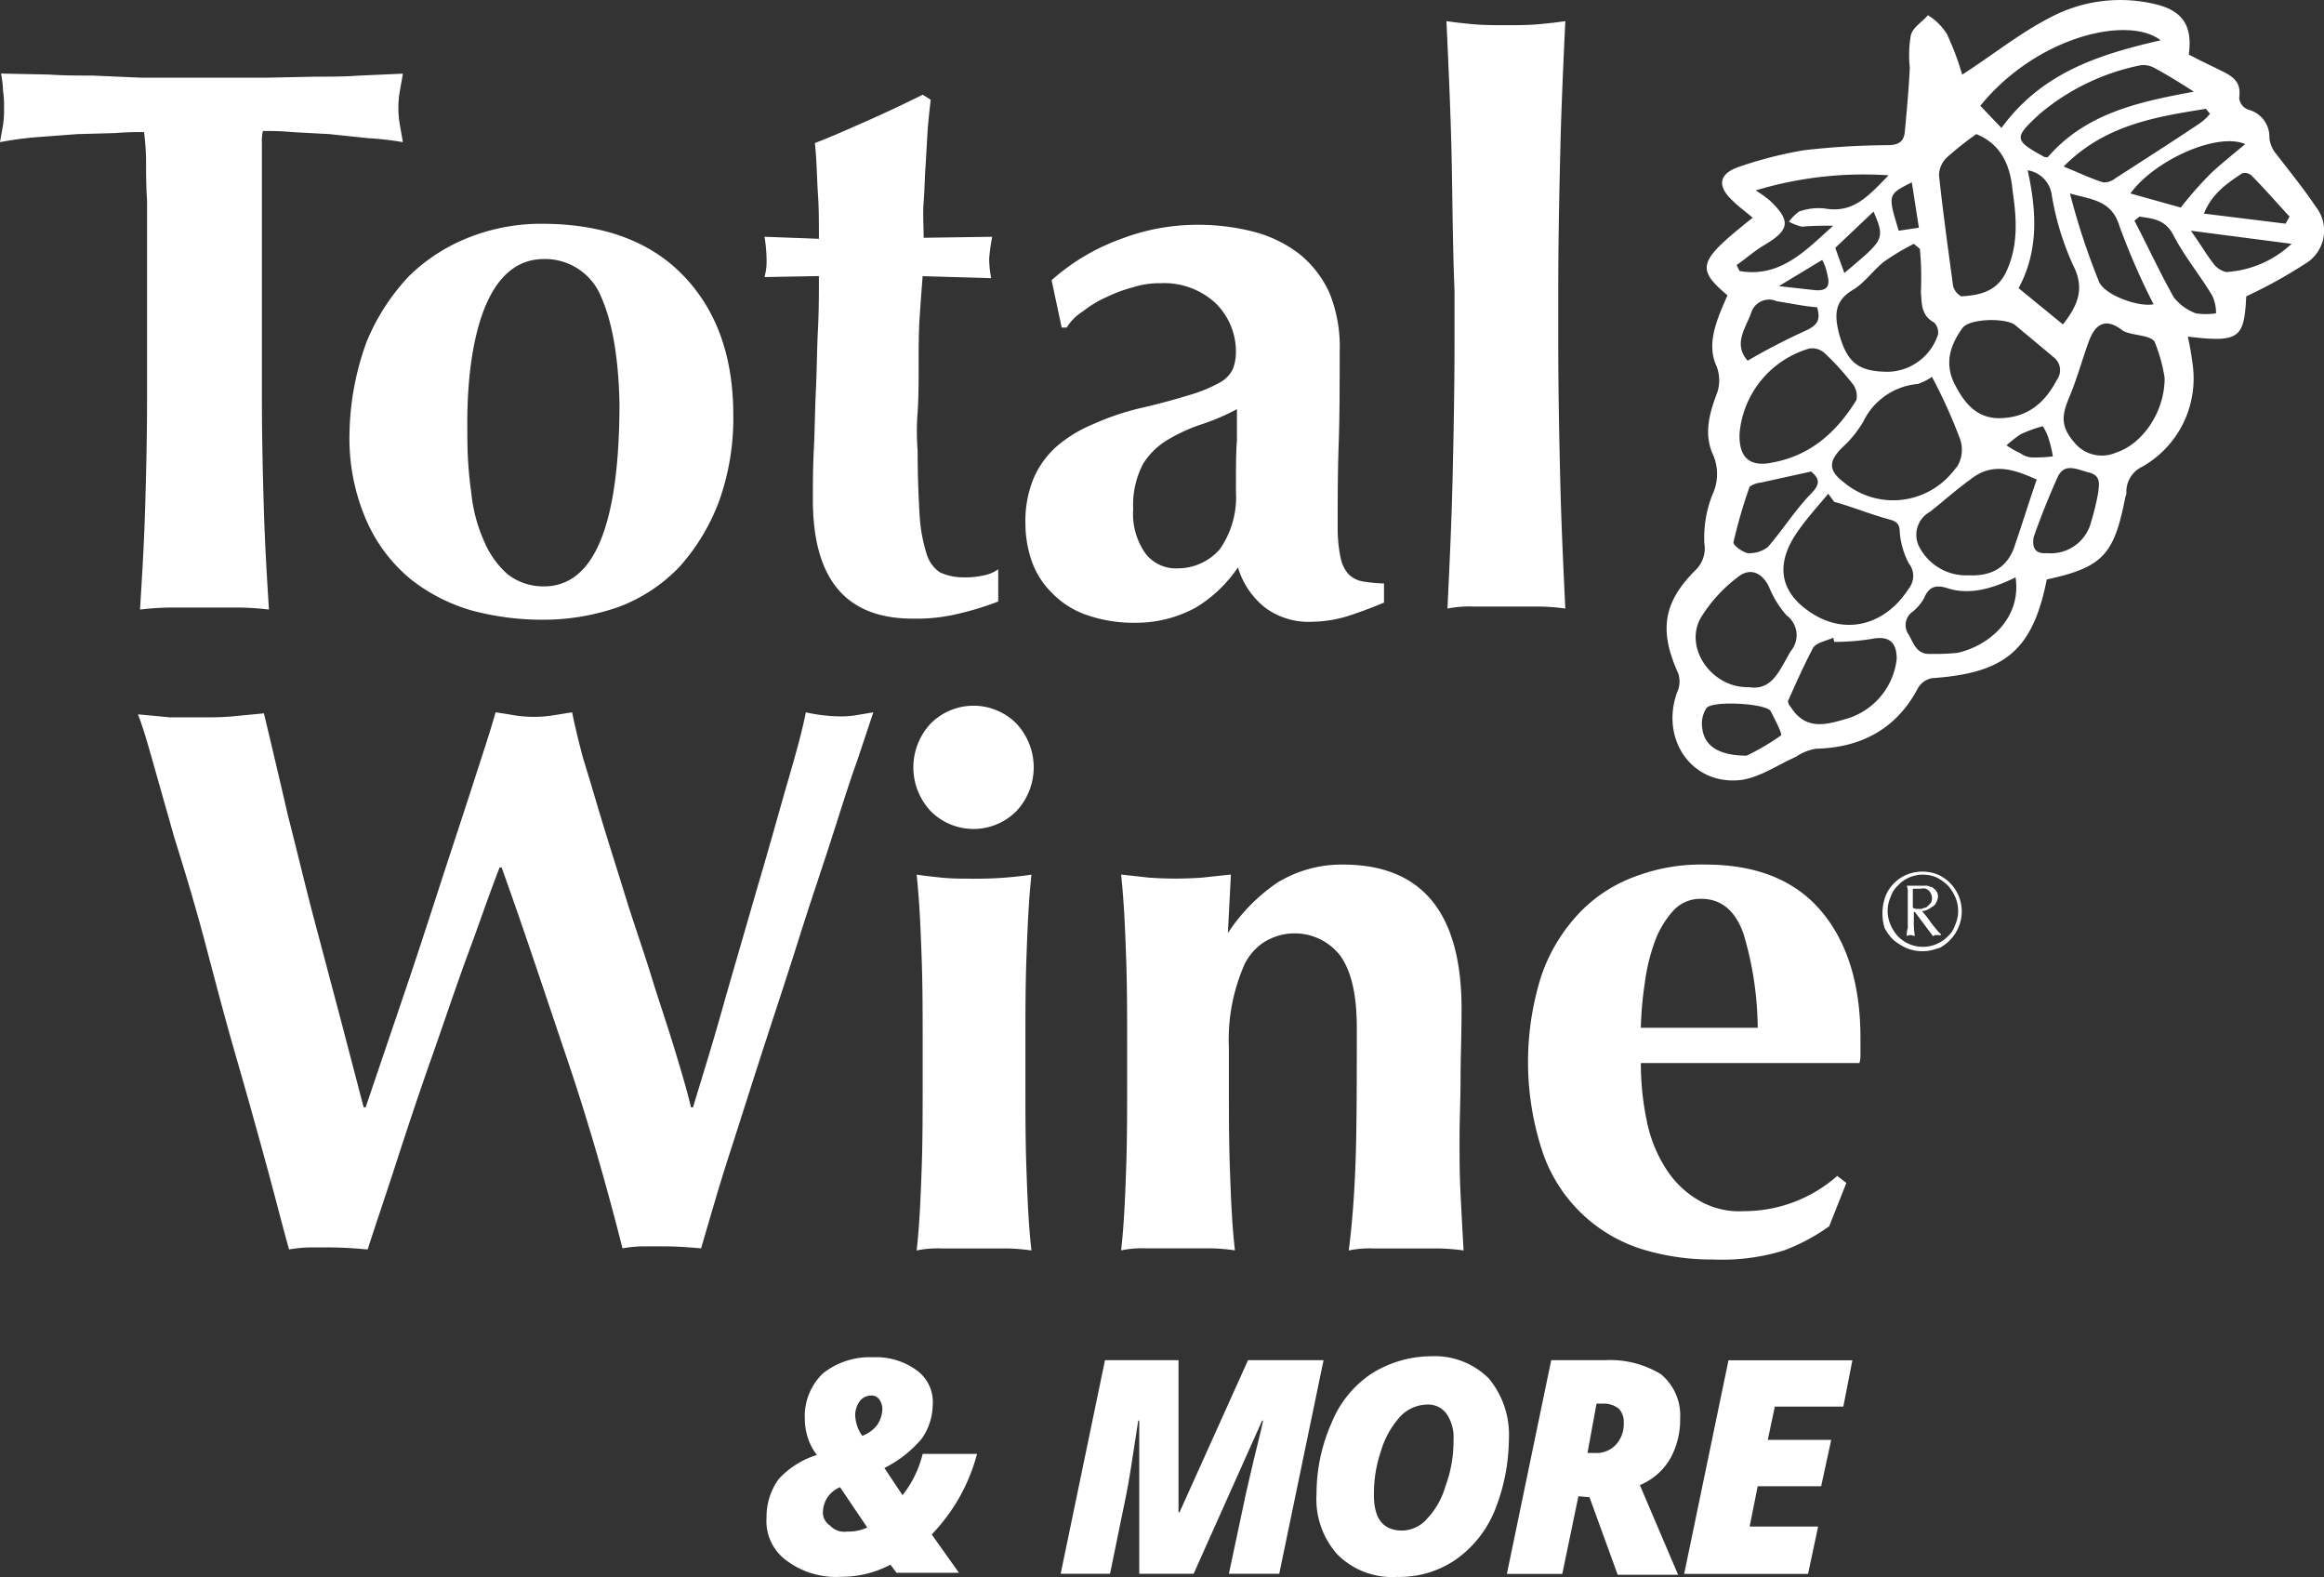
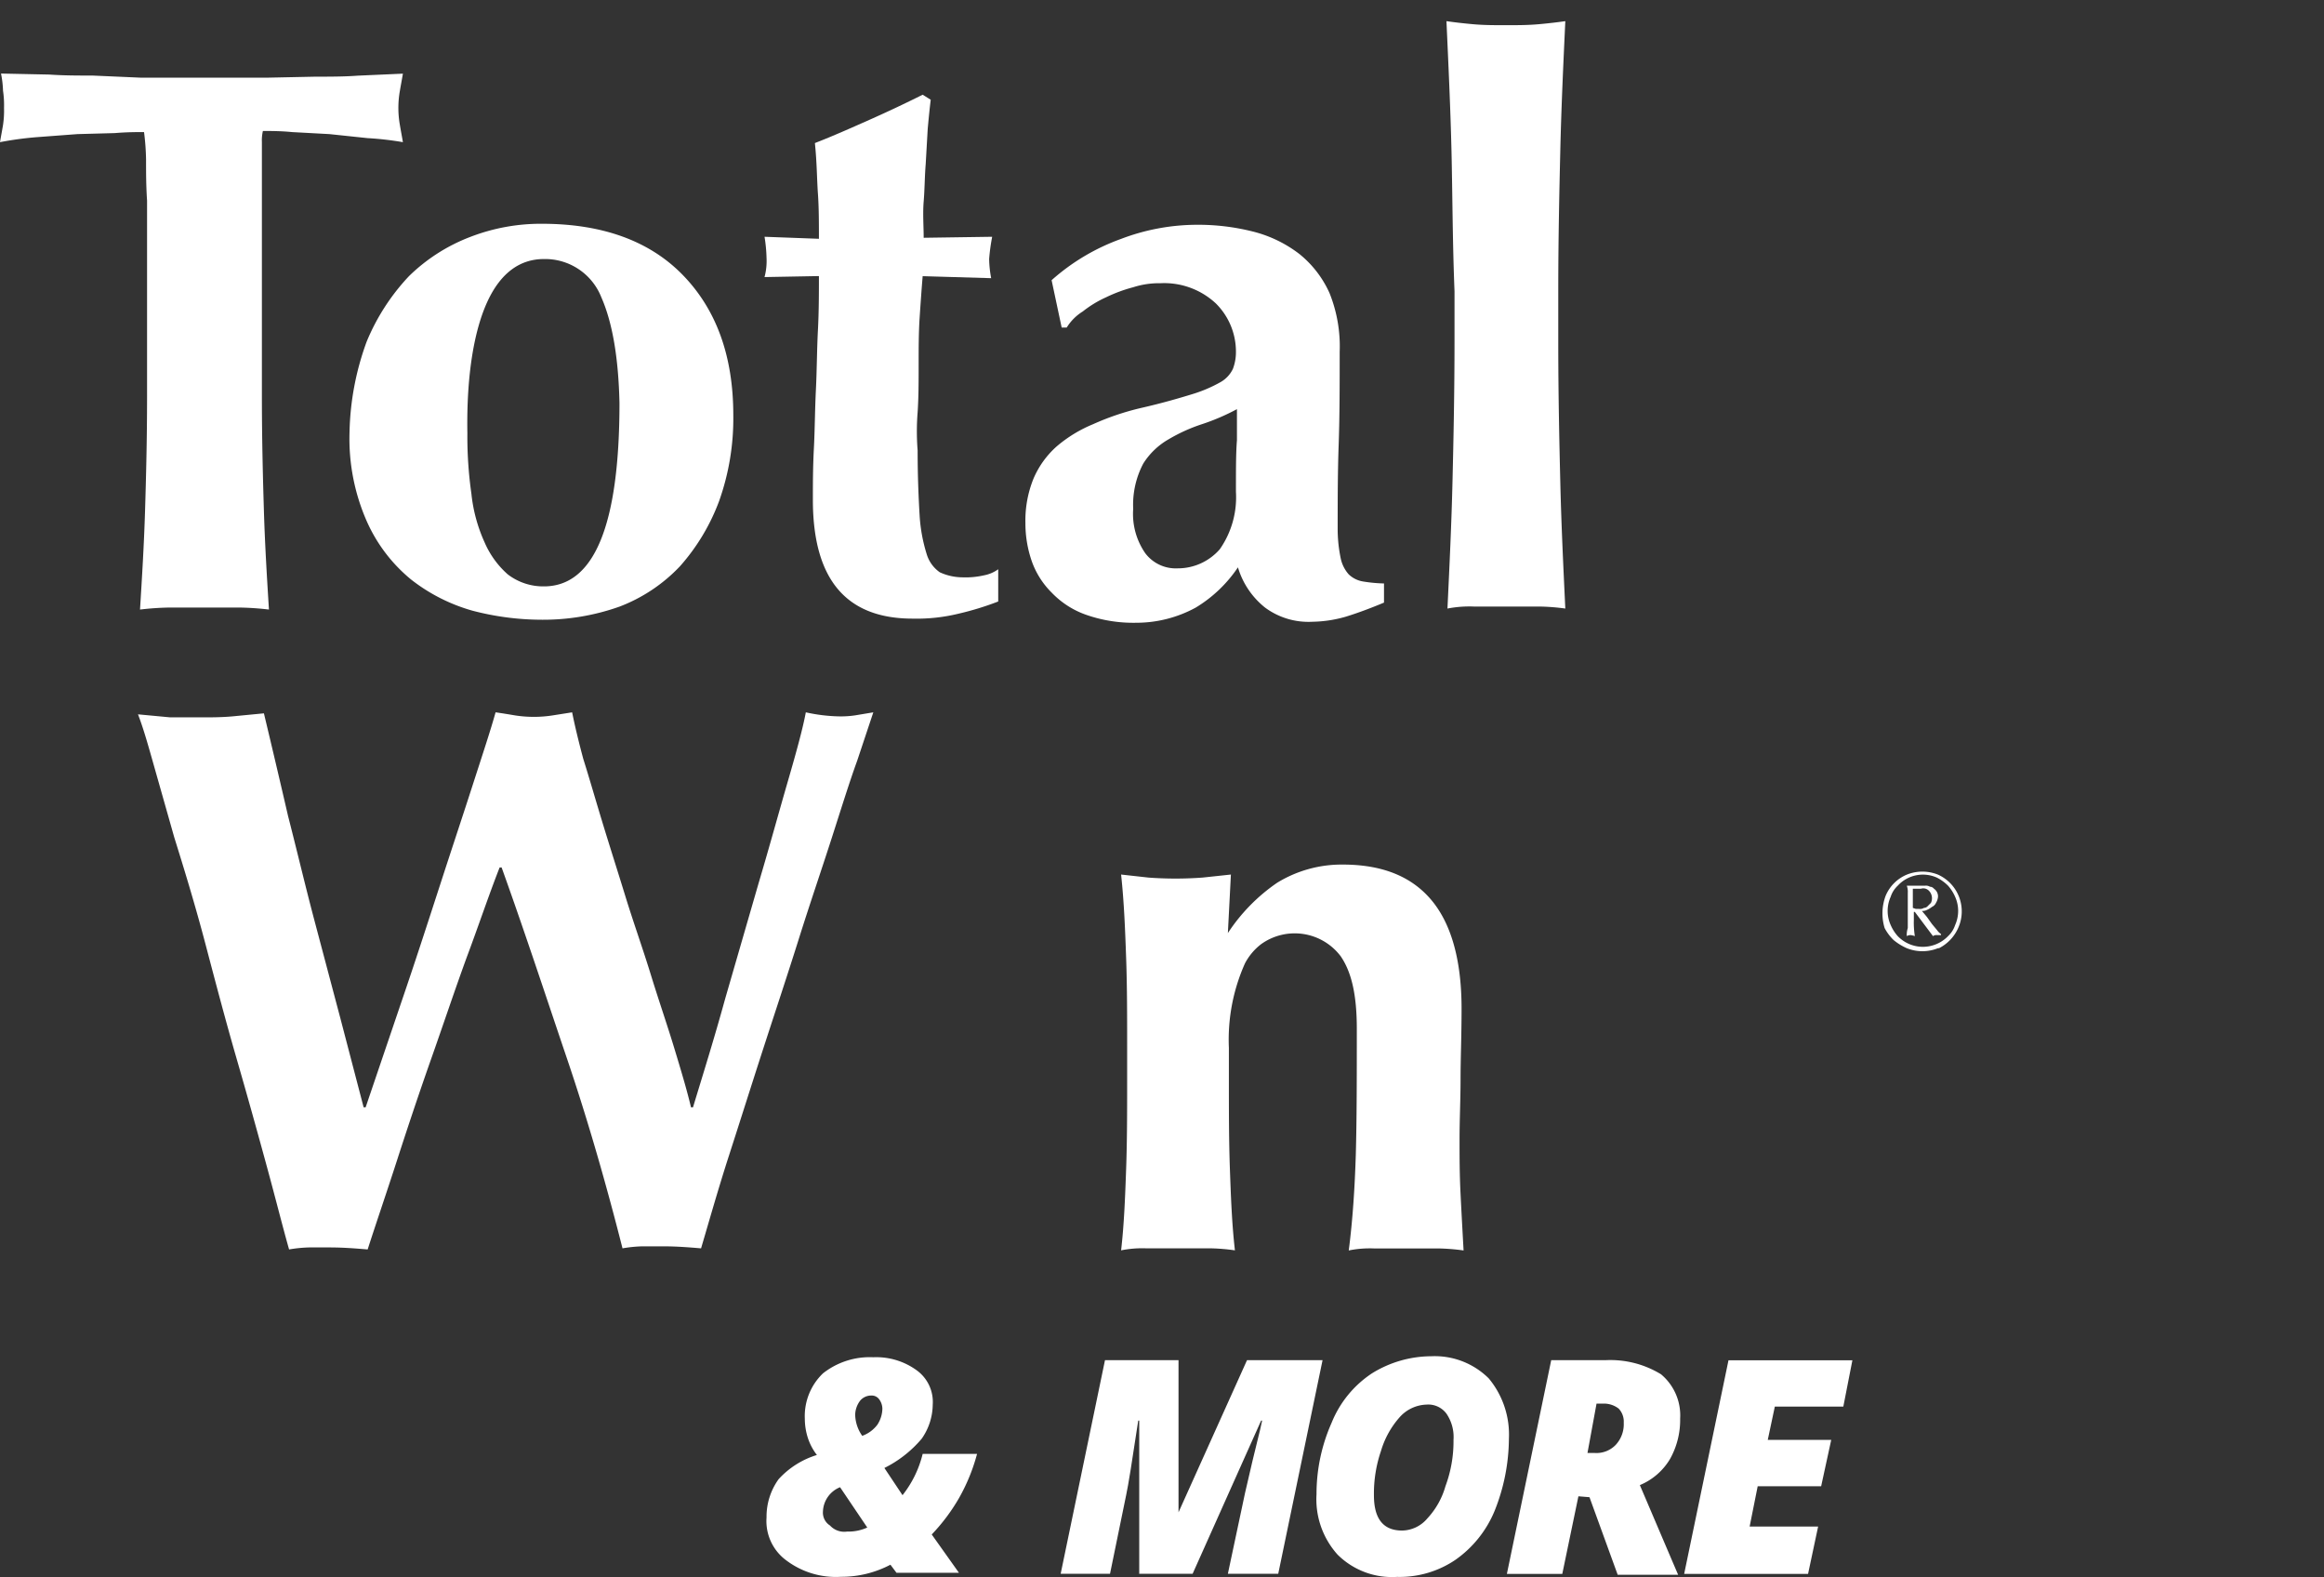
<svg xmlns="http://www.w3.org/2000/svg" id="Layer_1" data-name="Layer 1" viewBox="0 0 230.72 156.52">
  <rect x="0" y="0" width="230.72" height="156.52" fill="#333333" stroke="none" />
  <defs>
    <style>.cls-1{fill:#fff;}</style>
  </defs>
  <title>total-wine_logo-white</title>
  <path class="cls-1" d="M14.5,15.81a24.52,24.52,0,0,0-.2-2.7c-0.8,0-1.7,0-2.9.1l-3.7.1-4,.3a33.28,33.28,0,0,0-3.7.5c0.1-.6.2-1.1,0.3-1.7a9.7,9.7,0,0,0,.1-1.7A9.7,9.7,0,0,0,.3,9a9.85,9.85,0,0,0-.2-1.7l4.8,0.1c1.4,0.1,2.9.1,4.3,0.1L14,7.71H26.5l4.8-.1c1.4,0,2.9,0,4.2-.1l4.5-.2c-0.1.6-.2,1.1-0.3,1.7a9.71,9.71,0,0,0,0,3.4c0.1,0.6.2,1.1,0.3,1.7a30.92,30.92,0,0,0-3.5-.4l-3.8-.4-3.7-.2C27.9,13,26.9,13,26.1,13a4.1,4.1,0,0,0-.1,1.1v25.2c0,4.3.1,8.1,0.2,11.4s0.3,6.6.5,9.8a28.25,28.25,0,0,0-2.9-.2h-7a28.25,28.25,0,0,0-2.9.2c0.2-3.2.4-6.5,0.5-9.8s0.2-7.1.2-11.4V19.91C14.5,18.41,14.5,17.11,14.5,15.81Z" />
  <path class="cls-1" d="M36.4,33.91a21.34,21.34,0,0,1,4.2-6.5,17.71,17.71,0,0,1,6.1-3.9,19.39,19.39,0,0,1,7.1-1.3c6,0,10.7,1.7,14,5.1s5,8,5,13.9a24.46,24.46,0,0,1-1.4,8.5,20.48,20.48,0,0,1-3.9,6.5,16.23,16.23,0,0,1-6,4,22.65,22.65,0,0,1-7.7,1.3,27.24,27.24,0,0,1-6.9-.9,17.62,17.62,0,0,1-6.1-3.1,15.71,15.71,0,0,1-4.4-5.8,20.33,20.33,0,0,1-1.7-8.8A27.61,27.61,0,0,1,36.4,33.91Zm23.3-4.4a6,6,0,0,0-5.7-3.8c-2.4,0-4.3,1.4-5.6,4.2s-2.1,7.2-2,13.1a40.32,40.32,0,0,0,.4,6,15.51,15.51,0,0,0,1.3,4.8A9,9,0,0,0,50.4,57a5.78,5.78,0,0,0,3.6,1.2c5,0,7.5-6.1,7.5-18.2Q61.35,33.26,59.7,29.51Z" />
  <path class="cls-1" d="M98.2,25.71a11.08,11.08,0,0,0,.2,1.9l-6.8-.2c-0.1,1.2-.2,2.6-0.3,4.1s-0.1,3.1-.1,4.7,0,3.2-.1,4.7a23.87,23.87,0,0,0,0,3.8c0,2.7.1,4.8,0.2,6.5A16,16,0,0,0,92,55a3.38,3.38,0,0,0,1.3,1.8,5.45,5.45,0,0,0,2.2.5,8.2,8.2,0,0,0,2.2-.2,3.51,3.51,0,0,0,1.4-.6v3.2a29.07,29.07,0,0,1-3.9,1.2,17.55,17.55,0,0,1-4.6.5c-6.6,0-9.9-3.9-9.9-11.8,0-1.5,0-3.2.1-5.1s0.1-3.8.2-5.8,0.1-4,.2-5.9,0.1-3.7.1-5.4l-5.4.1a6.15,6.15,0,0,0,.2-1.9,14.92,14.92,0,0,0-.2-2.1l5.4,0.2c0-1.6,0-3.1-.1-4.5s-0.1-3.1-.3-5c1.8-.7,3.6-1.5,5.4-2.3s3.5-1.6,5.3-2.5l0.8,0.5c-0.1.8-.2,1.8-0.3,2.9l-0.2,3.5c-0.1,1.2-.1,2.5-0.2,3.7s0,2.5,0,3.6l6.8-.1A19.2,19.2,0,0,0,98.2,25.71Z" />
  <path class="cls-1" d="M111.3,23.71a21.23,21.23,0,0,1,7.5-1.4,22.24,22.24,0,0,1,5.7.7,12.59,12.59,0,0,1,4.5,2.2,10.49,10.49,0,0,1,3,3.9,14.19,14.19,0,0,1,1,5.8c0,3.3,0,6.4-.1,9.2s-0.1,5.6-.1,8.4a14.28,14.28,0,0,0,.3,2.9,3.46,3.46,0,0,0,.8,1.6,2.67,2.67,0,0,0,1.4.7,14.92,14.92,0,0,0,2.1.2v1.9c-1.2.5-2.5,1-3.8,1.4a12.57,12.57,0,0,1-3.3.5,7.25,7.25,0,0,1-4.7-1.4,8,8,0,0,1-2.7-4,13.38,13.38,0,0,1-4.2,4,12.32,12.32,0,0,1-5.9,1.5,14.17,14.17,0,0,1-5-.8,8.7,8.7,0,0,1-3.4-2.2,8.25,8.25,0,0,1-2-3.2,11.48,11.48,0,0,1-.6-3.7,11.08,11.08,0,0,1,.8-4.4,9,9,0,0,1,2.3-3.2,13.4,13.4,0,0,1,3.6-2.2,26,26,0,0,1,4.7-1.6c2.2-.5,3.9-1,5.2-1.4a13.9,13.9,0,0,0,2.8-1.2,3,3,0,0,0,1.2-1.3,4.67,4.67,0,0,0,.3-1.7,6.73,6.73,0,0,0-2-4.8,7.52,7.52,0,0,0-5.5-2,8.42,8.42,0,0,0-2.7.4,14.76,14.76,0,0,0-2.7,1,10.89,10.89,0,0,0-2.3,1.4,4.89,4.89,0,0,0-1.6,1.6h-0.5l-1-4.7A21.06,21.06,0,0,1,111.3,23.71Zm11.5,20v-3.1a21.69,21.69,0,0,1-3.5,1.5,16.58,16.58,0,0,0-3.3,1.5,7.18,7.18,0,0,0-2.5,2.4,8.75,8.75,0,0,0-1,4.5,6.84,6.84,0,0,0,1.2,4.4,3.79,3.79,0,0,0,3.2,1.5,5.53,5.53,0,0,0,4.2-1.9,9,9,0,0,0,1.6-5.7c0-2.3,0-3.9.1-5.1h0Z" />
  <path class="cls-1" d="M144.1,15c-0.1-4.2-.3-8.5-0.5-12.9,0.7,0.1,1.5.2,2.6,0.3s2.1,0.1,3.3.1,2.2,0,3.3-.1,1.9-.2,2.6-0.3c-0.2,4.3-.4,8.6-0.5,12.9s-0.2,8.9-.2,13.9v5c0,5.1.1,9.7,0.2,13.9s0.3,8.4.5,12.6a21.12,21.12,0,0,0-2.6-.2h-6.5a11.4,11.4,0,0,0-2.6.2c0.2-4.2.4-8.4,0.5-12.6s0.2-8.9.2-13.9v-5C144.2,23.91,144.2,19.21,144.1,15Z" />
  <path class="cls-1" d="M46.3,95.11c-1.2,3.3-2.3,6.6-3.5,10s-2.3,6.7-3.4,10.1-2.1,6.3-2.9,8.8c-1.2-.1-2.4-0.2-3.8-0.2h-2a13.55,13.55,0,0,0-2,.2c-0.6-2.1-1.3-4.9-2.2-8.2s-1.9-6.9-3-10.7-2.1-7.6-3.1-11.4-2.1-7.4-3.1-10.6L15,75c-0.4-1.4-.8-2.8-1.3-4.1l3.2,0.3H20c1,0,2,0,3.1-.1l3.1-.3q1.2,5,2.4,10.2c0.9,3.5,1.7,6.9,2.6,10.3l2.6,9.8,2.3,8.8h0.2l3.6-10.6c1.3-3.8,2.5-7.5,3.7-11.2s2.3-7,3.3-10.1,1.8-5.5,2.3-7.3c0.7,0.1,1.3.2,1.9,0.3a12.11,12.11,0,0,0,3.8,0l1.9-.3c0.3,1.5.7,3.1,1.1,4.6,0.6,1.9,1.2,4,1.9,6.3s1.5,4.8,2.3,7.4,1.7,5.1,2.5,7.7,1.6,4.9,2.3,7.2,1.3,4.3,1.7,6h0.2c1-3.3,2.1-6.8,3.2-10.8l3.3-11.4c1.1-3.7,2-7,2.9-10.1s1.5-5.3,1.8-6.9a16.48,16.48,0,0,0,3.2.4,9.7,9.7,0,0,0,1.7-.1l1.8-.3-1.6,4.8c-0.8,2.2-1.6,4.8-2.6,7.9s-2.1,6.3-3.2,9.8-2.3,7.1-3.5,10.8-2.3,7.2-3.4,10.6-2,6.6-2.8,9.3c-1.2-.1-2.4-0.2-3.8-0.2h-2a13.55,13.55,0,0,0-2,.2c-1.6-6.3-3.4-12.6-5.5-18.8s-4.2-12.6-6.5-19H49.6C48.5,88.91,47.5,91.91,46.3,95.11Z" />
-   <path class="cls-1" d="M92.4,71.81a6,6,0,0,1,8.4-.1h0l0.1,0.1a6.35,6.35,0,0,1,0,8.7,6,6,0,0,1-8.4.1h0l-0.1-.1A6.35,6.35,0,0,1,92.4,71.81Zm-0.9,23.3c-0.1-2.8-.2-5.5-0.5-8.3,0.7,0.1,1.5.2,2.5,0.3s2,0.1,3.2.1a36.42,36.42,0,0,0,5.7-.4c-0.3,2.8-.4,5.6-0.5,8.3s-0.1,5.7-.1,8.9v3.1c0,3.2,0,6.1.1,8.9s0.2,5.5.5,8.1a19.48,19.48,0,0,0-2.5-.2H93.5a10.55,10.55,0,0,0-2.5.2c0.3-2.6.4-5.3,0.5-8.1s0.1-5.8.1-8.9V104c0-3.1,0-6.1-.1-8.9h0Z" />
  <path class="cls-1" d="M121.9,92.61a18,18,0,0,1,4.9-5,12.24,12.24,0,0,1,6.5-1.8c3.8,0,6.7,1.1,8.7,3.4s3.1,5.9,3.1,10.9c0,2.7-.1,5-0.1,7s-0.1,4-.1,6c0,1.7,0,3.4.1,5.4s0.2,3.8.3,5.6a21.05,21.05,0,0,0-2.5-.2h-6.4a10.55,10.55,0,0,0-2.5.2c0.4-3.1.6-6.3,0.7-9.5,0.1-3.6.1-7.8,0.1-12.5,0-3.3-.5-5.6-1.6-7.2a5.72,5.72,0,0,0-7.9-1.2,5.81,5.81,0,0,0-1.6,1.9A18.53,18.53,0,0,0,122,104v3.1c0,3.2,0,6.1.1,8.9s0.2,5.5.5,8.1a19.42,19.42,0,0,0-2.4-.2h-6.4a10.55,10.55,0,0,0-2.5.2c0.3-2.6.4-5.3,0.5-8.1s0.1-5.8.1-8.9V104c0-3.1,0-6.1-.1-8.9s-0.2-5.5-.5-8.3l2.7,0.3a36.5,36.5,0,0,0,5.4,0l2.8-.3-0.3,5.8h0Z" />
-   <path class="cls-1" d="M163.5,111.31a13.69,13.69,0,0,0,1.9,4.7,9.49,9.49,0,0,0,3.2,3.1,7.93,7.93,0,0,0,4.5,1.1,14,14,0,0,0,9.3-3.5l0.9,0.7-1.7,4.3a19.48,19.48,0,0,1-4.5,2.4,20.75,20.75,0,0,1-7,.9,23.7,23.7,0,0,1-7-1,15.22,15.22,0,0,1-9.9-9.5,28.36,28.36,0,0,1-.2-17.6,17.08,17.08,0,0,1,3.7-6.2,14.45,14.45,0,0,1,5.6-3.7,18.43,18.43,0,0,1,7-1.2q7.5,0,11.4,4.5c2.6,3,4,7.2,4,12.7v1.6a2.77,2.77,0,0,1-.1.9H162.9A27.84,27.84,0,0,0,163.5,111.31Zm9.6-18.6c-0.8-2.3-2.2-3.5-4.2-3.5a3.63,3.63,0,0,0-2.8,1.2,9.23,9.23,0,0,0-1.8,3,18.9,18.9,0,0,0-1,4.1,34.19,34.19,0,0,0-.4,4.5h11.6a33.29,33.29,0,0,0-1.4-9.3h0Z" />
  <path class="cls-1" d="M76.1,150.61a6.36,6.36,0,0,1,1.2-3.8,8.51,8.51,0,0,1,3.8-2.4,5.56,5.56,0,0,1-.9-1.7,6.28,6.28,0,0,1-.3-1.9,5.88,5.88,0,0,1,1.8-4.5,7.5,7.5,0,0,1,5-1.6A6.82,6.82,0,0,1,91,136a3.87,3.87,0,0,1,1.6,3.4,6,6,0,0,1-1.1,3.4,11.63,11.63,0,0,1-3.7,2.9l1.8,2.7a10.66,10.66,0,0,0,2-4.1H97a18.54,18.54,0,0,1-1.8,4.4,18.82,18.82,0,0,1-2.7,3.6l2.7,3.8H89l-0.6-.8a10.44,10.44,0,0,1-4.9,1.2,8.19,8.19,0,0,1-5.4-1.6A4.84,4.84,0,0,1,76.1,150.61Zm8,1.4a4.48,4.48,0,0,0,2-.4l-2.7-4a2.7,2.7,0,0,0-1.7,2.4,1.51,1.51,0,0,0,.7,1.4,1.92,1.92,0,0,0,1.7.6h0Zm2.4-13.5a1.43,1.43,0,0,0-1.1.5,2.39,2.39,0,0,0-.5,1.4,3.77,3.77,0,0,0,.7,2.1,3.27,3.27,0,0,0,1.5-1.1,3,3,0,0,0,.5-1.6,1.61,1.61,0,0,0-.3-0.9,0.91,0.91,0,0,0-.8-0.4h0Z" />
-   <path class="cls-1" d="M113.1,156.21V141H113c-0.6,4-1,6.5-1.2,7.4l-1.6,7.8h-4.9l4.4-21.2H117v15.1h0.1l6.8-15.1h7.5l-4.4,21.2h-5l1.7-8q0.75-3.3,1.5-6.3l0.2-.9h-0.1l-6.8,15.2h-5.4Z" />
+   <path class="cls-1" d="M113.1,156.21V141H113c-0.6,4-1,6.5-1.2,7.4l-1.6,7.8h-4.9l4.4-21.2H117v15.1l6.8-15.1h7.5l-4.4,21.2h-5l1.7-8q0.75-3.3,1.5-6.3l0.2-.9h-0.1l-6.8,15.2h-5.4Z" />
  <path class="cls-1" d="M142.1,134.61a7.6,7.6,0,0,1,5.7,2.2,8.73,8.73,0,0,1,2,6,19.51,19.51,0,0,1-1.4,7.1,11.1,11.1,0,0,1-3.9,4.9,9.87,9.87,0,0,1-5.8,1.7,7.67,7.67,0,0,1-5.9-2.2,8.2,8.2,0,0,1-2.1-6,17.4,17.4,0,0,1,1.5-7.1,10.65,10.65,0,0,1,4-4.9A11.24,11.24,0,0,1,142.1,134.61Zm2.2,8.3a4.1,4.1,0,0,0-.7-2.6,2.25,2.25,0,0,0-2-.9,3.73,3.73,0,0,0-2.6,1.2,8.79,8.79,0,0,0-1.9,3.4,13.08,13.08,0,0,0-.7,4.4c0,2.3.9,3.5,2.8,3.5a3.34,3.34,0,0,0,2.5-1.2,7.82,7.82,0,0,0,1.8-3.2,12.75,12.75,0,0,0,.8-4.6h0Z" />
  <path class="cls-1" d="M156.7,148.51l-1.6,7.7h-5.5L154,135h5.4a9.63,9.63,0,0,1,5.5,1.4,5.31,5.31,0,0,1,1.9,4.4,7.92,7.92,0,0,1-1,4,6.29,6.29,0,0,1-3,2.6l3.2,7.5,0.6,1.4h-6l-2.8-7.7Zm0.9-4.3h0.7a2.65,2.65,0,0,0,2.1-.8,3,3,0,0,0,.8-2.2,1.87,1.87,0,0,0-.5-1.4,2.39,2.39,0,0,0-1.4-.5h-0.8Z" />
  <path class="cls-1" d="M179.5,156.21H167.2l4.4-21.2h12.3l-0.9,4.6h-6.8l-0.7,3.3h6.3l-1,4.6h-6.3l-0.8,4h6.8Z" />
  <path class="cls-1" d="M187.2,88.91a3.92,3.92,0,0,1,2.1-2.1,4.15,4.15,0,0,1,3.1,0,4,4,0,0,1,2,5.3,4.12,4.12,0,0,1-1.9,2h-0.1a4.15,4.15,0,0,1-3.1,0,5.67,5.67,0,0,1-1.3-.8,4.7,4.7,0,0,1-.9-1.2,5,5,0,0,1,.1-3.2h0Zm0.5,2.9a4.13,4.13,0,0,0,.7,1.1,3.47,3.47,0,0,0,4.9.1l0.1-.1a2.59,2.59,0,0,0,.7-1.1,3.42,3.42,0,0,0,0-2.8,4.13,4.13,0,0,0-.7-1.1,4.44,4.44,0,0,0-1.1-.8,3.39,3.39,0,0,0-3.9.8,2.59,2.59,0,0,0-.7,1.1,3.42,3.42,0,0,0,0,2.8h0Zm1.7-3.2a1.7,1.7,0,0,0-.1-0.7h1.8a0.75,0.75,0,0,1,.5.1,0.52,0.52,0,0,1,.4.2,0.91,0.91,0,0,1,.4.8,1.42,1.42,0,0,1-.2.6,0.78,0.78,0,0,1-.4.4,2.19,2.19,0,0,1-.5.3,0.9,0.9,0,0,1-.5.1l0.5,0.6,0.5,0.7,0.5,0.6a1.51,1.51,0,0,0,.4.4v0.1h-0.4a0.6,0.6,0,0,0-.4.1l-0.9-1.2-0.9-1.2H190v0.8a8.6,8.6,0,0,0,.1,1.6,2.27,2.27,0,0,0-.4-0.1,0.76,0.76,0,0,0-.4.1,2.2,2.2,0,0,1,.1-0.8v-3.5Zm0.8,1.6h0.3a0.75,0.75,0,0,0,.5-0.1,0.52,0.52,0,0,0,.4-0.2l0.3-.3a1.07,1.07,0,0,0-.2-1.2,0.78,0.78,0,0,0-.8-0.2h-0.8v1.9Z" />
-   <path class="cls-1" d="M171.5,29.31c-3.2-2.7-2.9-3.4,2.5-7.7-0.7-.6-1.4-1.1-2-1.7-1.5-1.4-1.4-2.6.5-3.3a40,40,0,0,1,6.6-1.7,75.5,75.5,0,0,1,8.3-.5c1,0,1.6-.3,1.7-1.3,0.2-2.1.4-4.3,0.5-6.4a11.56,11.56,0,0,1,.1-3.2c0.2-.8,1.1-1.3,1.7-2a5.74,5.74,0,0,1,1.9,1.9,27.4,27.4,0,0,1,1.5,4c3.1-2,5.7-4.1,8.6-5.6A14.83,14.83,0,0,1,213.5.31c3.1,0.6,4.2,2.1,3.8,5.1,1.1,0.6,2.2,1.1,3.4,1.7s1.8,1.2,1.6,2.6a1.36,1.36,0,0,0,1,1.2,2.79,2.79,0,0,1,2,2.8,2.93,2.93,0,0,0,.7,1.6c1.3,1.7,2.7,3.4,3.9,5.2a3.82,3.82,0,0,1-1.1,5.7,47.09,47.09,0,0,1-5.8,3.2c-0.2,4.2-.7,4.6-5.8,4a29.31,29.31,0,0,1,.5,2.9,10.07,10.07,0,0,1-5,10,2.74,2.74,0,0,0-1.6,2.5,0.9,0.9,0,0,1-.1.5c-1.1,5.7-2.2,7-7.8,8.2-1.4,7-4.1,9.3-11.4,9.8a2.07,2.07,0,0,0-1.4,1c-2.1,4-5.6,5.9-10.1,6a5,5,0,0,0-2,.8c-1.8.8-3.5,2-5.4,2.3-4.9.6-8.1-4-6.4-8.7a2.51,2.51,0,0,0,.1-1.9c-1.9-4.2-1.5-7,1.7-10.2a3,3,0,0,0,.9-2.7,11.56,11.56,0,0,1,.8-4.8,4.81,4.81,0,0,0,.1-3.9c-1-2.1-.4-4.2.4-6.3a3.9,3.9,0,0,0-.1-2.6C169.4,34.11,170.4,31.81,171.5,29.31Zm10.6,20.5-0.6-.8c-1,1.2-2.1,2.4-3,3.7-2.2,3.1-1.8,5.7.6,7.6,3.6,2.9,7.9,2,10.4-1.9a2,2,0,0,0,0-2.5,8,8,0,0,1-.9-3.1c0-.9-0.4-1.1-1.2-1.3-1.8-.5-3.5-1.2-5.3-1.7h0Zm9.7-12.4a6.11,6.11,0,0,1-1.4.7,6.64,6.64,0,0,0-5.4,3.7,10.88,10.88,0,0,1-2.1,2.6c-1.4,1.4-1.4,2.3.2,3.5a7.61,7.61,0,0,0,10.7-1c0.2-.2.3-0.4,0.5-0.6a3.2,3.2,0,0,0,.3-2.7,50.49,50.49,0,0,0-2.8-6.2h0Zm23.1,0.1a16.15,16.15,0,0,0-1-3.6c-0.4-.6-1.8-0.6-2.7-0.9a1.69,1.69,0,0,1-.6-0.3c-1.6-1.2-2.6-.5-3.2,1.1-0.7,1.9-1.2,3.8-2,5.7s-0.8,3,.8,4.7a3.52,3.52,0,0,0,3.9.7c2.5-.8,4.8-3.9,4.8-7.4h0Zm-18.7-24.2a32.53,32.53,0,0,0-2.9,2.3,2.5,2.5,0,0,0-.8,1.8c0.4,3.7.9,7.3,1.4,11a1.7,1.7,0,0,0,.8,1c1.9-.1,3.6-0.5,4.5-2.5,1.2-2.6,1-5.3.6-8C199.6,16.51,198.7,14.31,196.2,13.31ZM172.7,43c-0.1,2.4,1,3.4,3.3,2.9,3.8-.7,6.4-3.1,8.3-6.2a2,2,0,0,0-.3-1.5,27,27,0,0,0-2.8-3.1,1.84,1.84,0,0,0-1.6-.5A9.65,9.65,0,0,0,172.7,43Zm17.9-18.3-0.6-.5a23.81,23.81,0,0,0-3,1.8c-1.1.9-1.9,2.1-3.1,2.8-1.8,1.1-1.8,2.5-1.3,4.4,0.8,2.8,1.9,3.7,4.9,3.7a5.35,5.35,0,0,0,4.9-3.7A1.37,1.37,0,0,0,192,32c-1.3-.7-1.2-1.9-1.3-3A30.51,30.51,0,0,0,190.6,24.71Zm11.6,22.9c-2.4-1.1-4.5-1.7-6.6,0-1.4,1-2.6,2.1-4,3.2a2.6,2.6,0,0,0-1.1,3.4,5.23,5.23,0,0,0,4.9,2.9c2.1,0.1,3.7-.6,4.5-2.6,0.8-2.3,1.5-4.6,2.3-6.9h0Zm-28.6,20.6c2.4,0.4,3.1-1.8,4.2-3.6a2.44,2.44,0,0,0-.4-3.5h0l-0.1-.1a10,10,0,0,1-1.7-2.8c-0.7-1.4-1.9-1.9-3.1-.9a14.53,14.53,0,0,0-3.7,4.1c-1.6,3,1.2,6.9,4.8,6.8h0Zm25.1-26.7c2.6-.1,4.3-1.5,5.5-3.8a1.61,1.61,0,0,0-.4-2.3l-0.1-.1-3.6-3c-0.9-.8-4.7-0.7-5.3.3-1.3,1.8-1.8,3.7-.6,5.8,1,1.9,2.3,3.2,4.5,3.1h0Zm-16.6,22.2-0.1-.4c-0.7.3-1.7,0.5-2,1-0.9,1.7-1.7,3.5-2.5,5.3a1.1,1.1,0,0,0,.3.6c1.4,2.2,3.3,1.8,5.3,1.2a7,7,0,0,0,5.2-6c0-1.7-.8-2.3-2.4-2A23.4,23.4,0,0,1,182.1,63.71Zm35.7-54.6c-1.4-.9-2.7-1.7-4-2.4a2.2,2.2,0,0,0-1.4-.2,22.33,22.33,0,0,0-9.9,4.8c-2.6,2.4-2.6,2.6.5,4.3h0.3c3.8-4.4,9.1-5.5,14.5-6.5h0Zm-45.4,17.2,0.3,0.6c4.1,0.7,6.6-2.1,9.3-4.5-1,0-2.1,0-3.1.1a5,5,0,0,1-1.3-.5,4.74,4.74,0,0,1,1-1,5.66,5.66,0,0,1,2.6-.3c2.9,0.5,4.4-1.4,6.3-3.3a37,37,0,0,0-13.2,1.5,12.13,12.13,0,0,1,1.4,1c2.1,2,2,2.9-.5,4.4C174.3,24.81,173.4,25.61,172.4,26.31Zm27.7,31c-2.6,1.3-4.8,1.7-6.7,1.1-1.2-.4-1.9-0.2-2.4,1a4.73,4.73,0,0,1-1.1,1.3,1.61,1.61,0,0,0-.4,2.3c0.5,0.9.8,2,2.2,1.9a21.75,21.75,0,0,0,2.6-.1C197.5,64.11,200.7,61.31,200.1,57.31Zm-3.5-46.8,2.1,2.2c4-5.5,9.7-7.3,15.8-8.7-3.2-2.5-12.3-.4-17.9,6.5h0Zm4.7,6.4c0.9,4.1,1.1,8-.9,11.7l4.4,3.6c1.5-1.9,2.2-3.6,1-5.9a27.55,27.55,0,0,1-2.1-6.9,2.87,2.87,0,0,0-2.4-2.5h0Zm12.5,13.3a68.06,68.06,0,0,1-3.4-7.8c-0.8-2.6-2.9-2.6-4.9-3.2a69.67,69.67,0,0,0,2.9,8.8c0.6,1.3,3.9,2.5,5.4,2.2h0Zm-9-13.7c1.5,0.6,2.7,1.2,4,1.6a1.75,1.75,0,0,0,1.2-.4c2.8-1.8,5.6-3.6,8.3-5.4a5.24,5.24,0,0,0,1.1-1l-0.4-.5c-5,.8-10.1,1.6-14.2,5.8v-0.1Zm-1.6,38.4a4.13,4.13,0,0,0,4.4-3.1,24.6,24.6,0,0,0,.7-2.9c0.1-.8.3-1.7-0.9-2s-2.4-1-3.1.4q-1.35,3-2.4,6c-0.2,1.1.2,1.7,1.3,1.6h0Zm-23.4-8.1-5,1.1a2.3,2.3,0,0,0-1.1.4,49.76,49.76,0,0,0-1.6,5.5c-0.1.3,0.9,1,1.4,1.1a3,3,0,0,0,2-.6c1.4-1.6,2.6-3.5,4.1-5.1,0.9-.9,1.3-1.5.2-2.4h0Zm36.7-26.2a36.62,36.62,0,0,1,3.1-3.5c1.1-1,2.1-1.8,3.3-2.8-2.8-1.2-9,1.6-11.4,4.9ZM173.4,75a23.29,23.29,0,0,0,3.4-2c0.2-.1-0.6-1.6-1-2.4s-5.9-1.1-6.4-.3a2.82,2.82,0,0,0-.4,2C169.2,74,170.6,75,173.4,75Zm39-53.5-0.5.4c1.3,2.5,2.5,5.1,3.9,7.6a5,5,0,0,0,2.2,1.6,6.7,6.7,0,0,0,2,0,3.92,3.92,0,0,0-.4-1.8c-1.2-2-2.7-3.8-3.8-5.9-0.8-1.6-2-1.7-3.4-1.9h0Zm-32,9c-1.3-.1-2.7-0.4-4-0.6a1.87,1.87,0,0,0-2.5,1c0,0.1-.1.2-0.1,0.3-0.6,1.5-1.7,3-.3,4.6a63.61,63.61,0,0,1,5.8-3c1.3-.6,1.4-1.2,1.1-2.3h0Zm46.5-8.3,0.4-.7c-1.3-1.4-2.5-2.8-3.8-4.1a1,1,0,0,0-.9-0.2c-1.5,1-3,2-3.8,4Zm0.6,2-10-1.3c1,1.4,1.5,2.3,2.2,3.2a2.22,2.22,0,0,0,1.3.9,10.4,10.4,0,0,0,6.5-2.8h0Zm-44.4,2.9c3.9-3.3,4.1-3.3,2.9-6.1l-3.8,3.6Zm19.7,15.2a14.27,14.27,0,0,0-2.2.8,13.44,13.44,0,0,0-1.4,1.1,10,10,0,0,0,1.4.8,2.1,2.1,0,0,0,1.1.4,14.77,14.77,0,0,0,2.1-.1,10.46,10.46,0,0,0-.4-1.7,4.88,4.88,0,0,0-.6-1.3h0Zm-12.3-19.7-0.7-4.5c-2.4,1.2-2.4,1.2-1.3,4.8Zm-9.6,3.2-4.3,2.6,3.6,0.4c1.3,0.1,1.5-.5,1.2-1.6a4.57,4.57,0,0,0-.5-1.4h0Z" />
</svg>